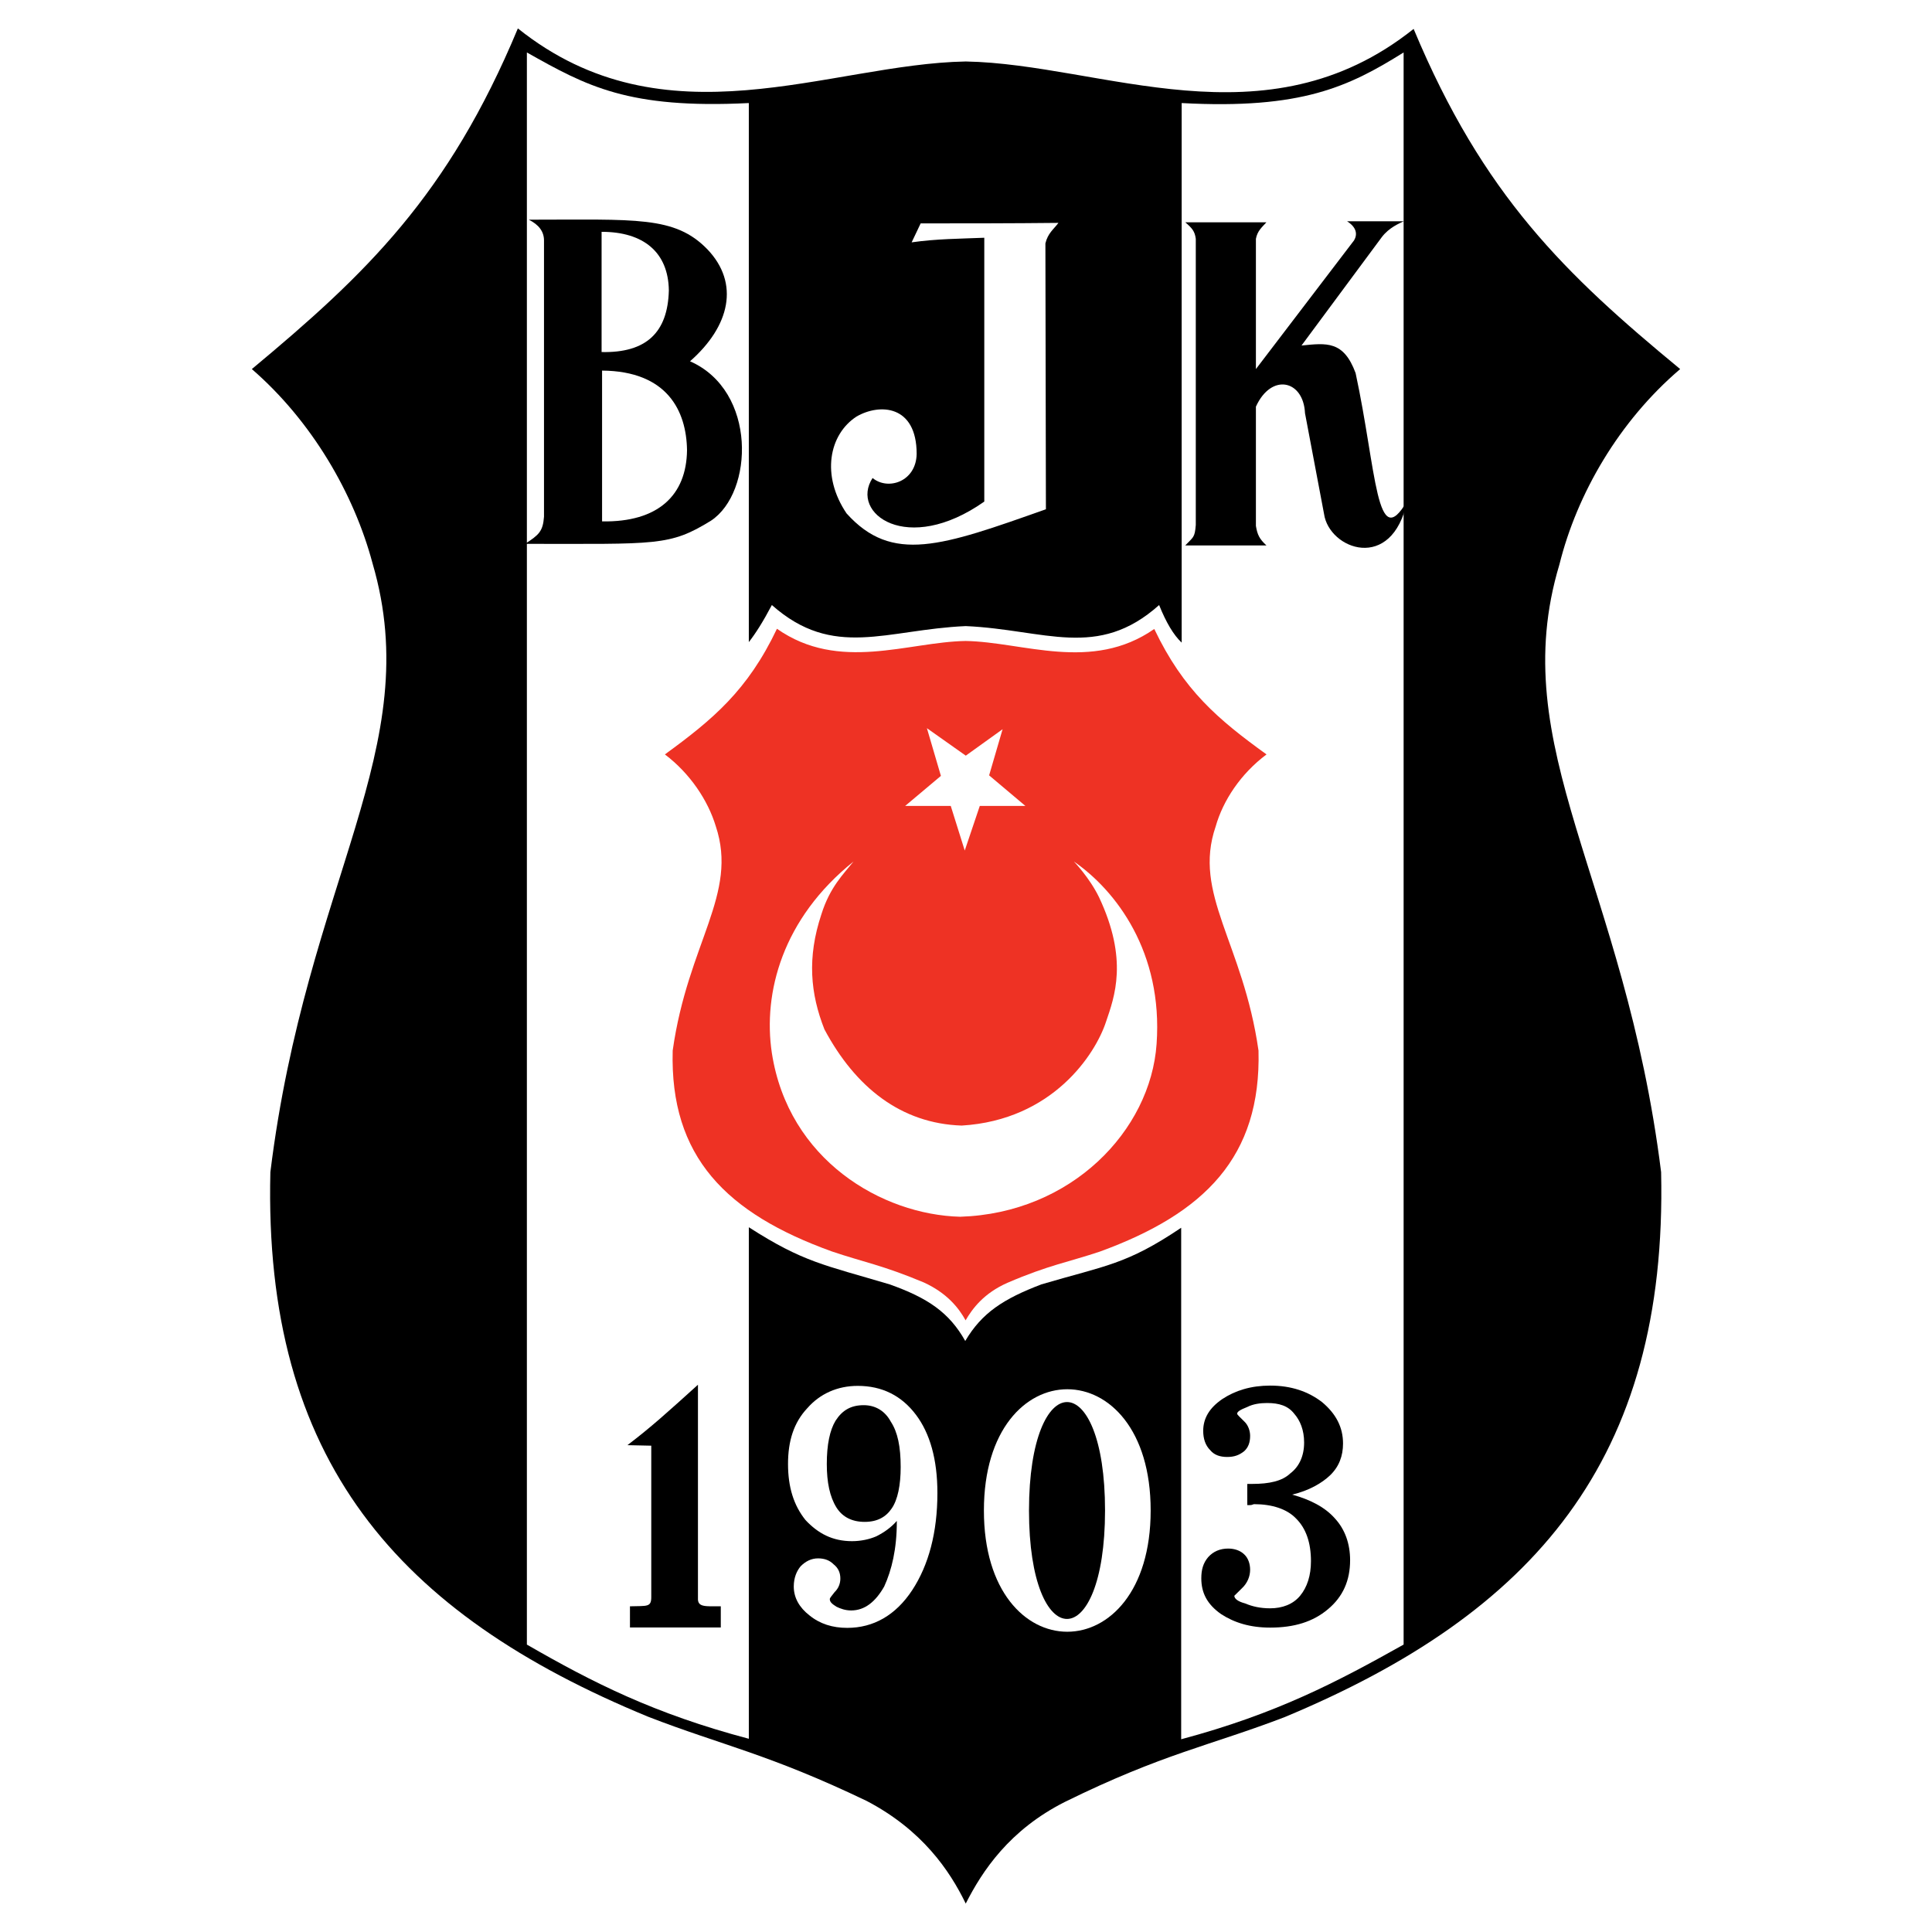
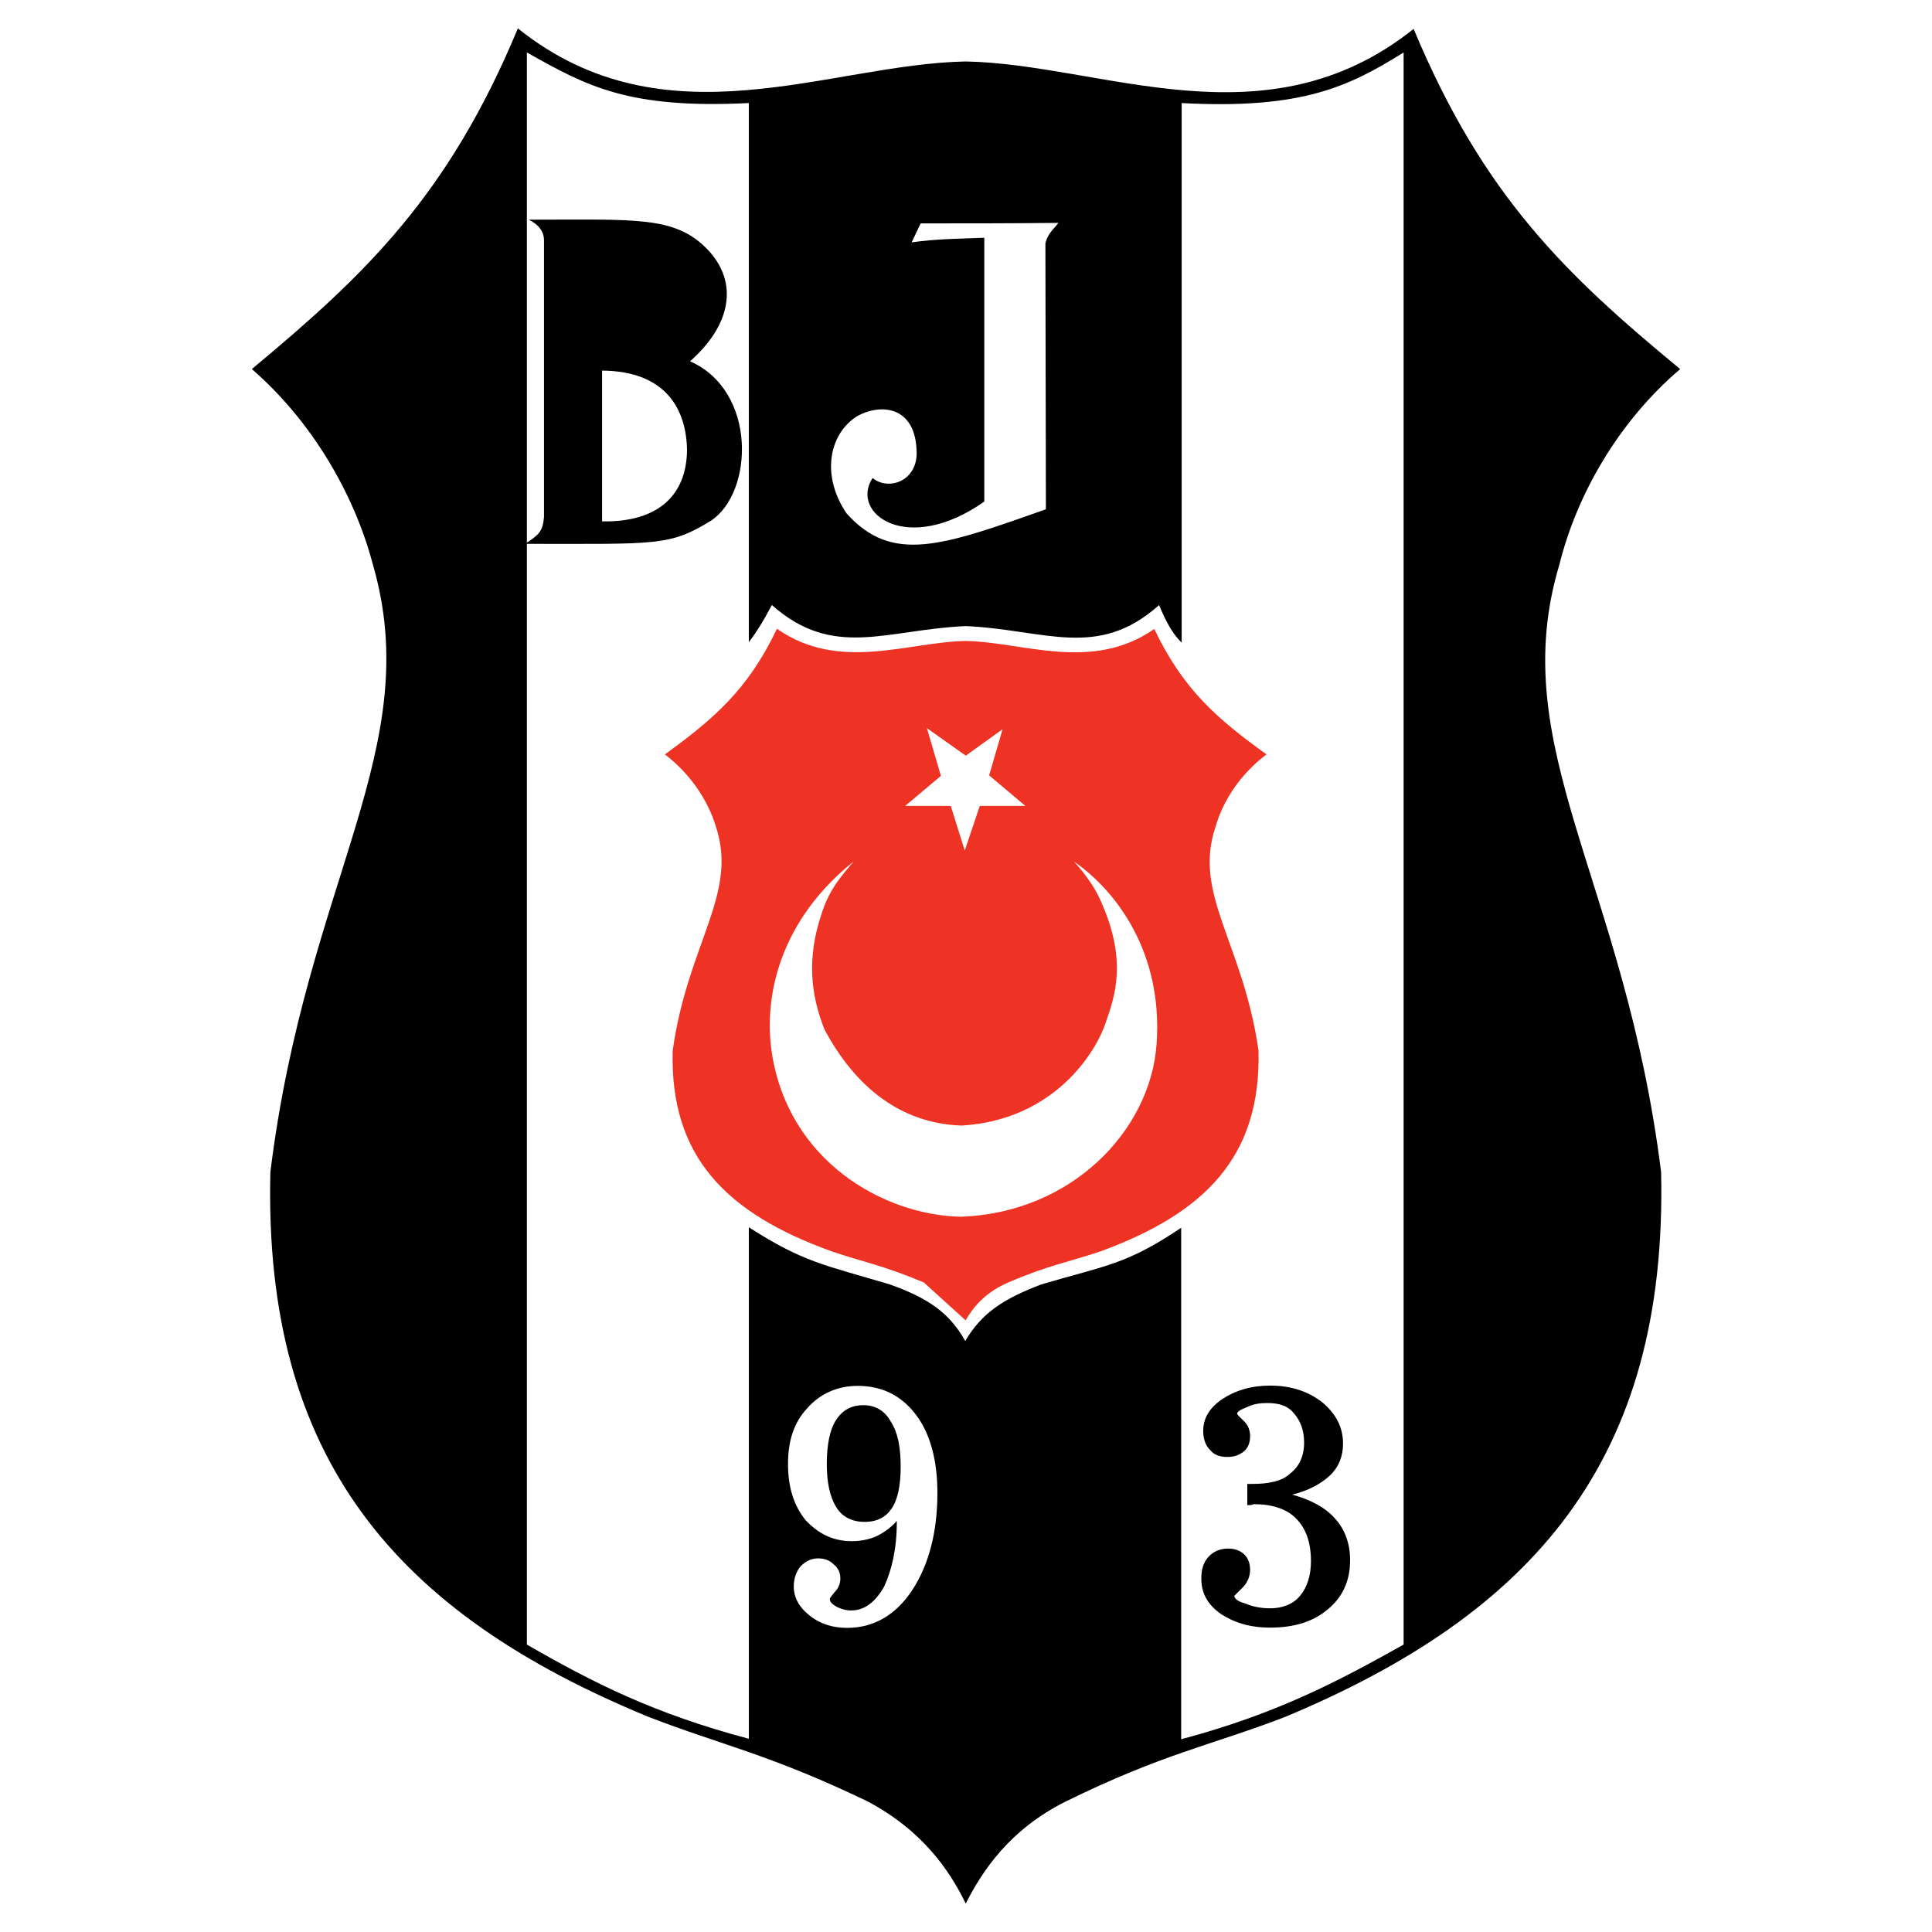
<svg xmlns="http://www.w3.org/2000/svg" version="1.0" id="Layer_1" x="0px" y="0px" width="192.756px" height="192.756px" viewBox="0 0 192.756 192.756" enable-background="new 0 0 192.756 192.756" xml:space="preserve">
  <g>
-     <polygon fill-rule="evenodd" clip-rule="evenodd" fill="#FFFFFF" points="0,0 192.756,0 192.756,192.756 0,192.756 0,0  " />
    <path fill-rule="evenodd" clip-rule="evenodd" d="M86.456,179.674c-9.797-4.697-14.445-5.547-21.793-8.396   c-24.992-10.297-38.388-25.592-37.688-54.332C30.574,87.756,42.57,74.66,37.172,56.216c-1.85-6.947-6.048-14.195-12.046-19.393   C36.472,27.376,44.72,19.529,51.668,2.834c14.745,11.796,31.04,3.549,44.685,3.299c13.595,0.25,29.89,8.547,44.685-3.249   c6.948,16.645,15.146,24.492,26.592,33.939c-6.098,5.198-10.297,12.446-12.046,19.494c-5.498,18.293,6.498,31.439,10.146,60.628   c0.649,28.74-12.746,44.035-37.588,54.383c-7.447,2.848-12.146,3.648-21.893,8.447c-5.549,2.799-8.248,6.896-9.897,10.146   C94.754,186.623,92.004,182.574,86.456,179.674L86.456,179.674z" />
    <path fill-rule="evenodd" clip-rule="evenodd" fill="#FFFFFF" d="M74.71,173.477c-9.447-2.5-15.545-5.598-22.143-9.396V5.234   c5.948,3.349,10.097,5.648,22.143,5.048v53.782c0.699-0.9,1.399-2,2.299-3.699c6.148,5.448,11.396,2.449,19.344,2.1   c7.897,0.35,13.145,3.398,19.293-2.1c0.7,1.749,1.449,2.999,2.249,3.749V10.282c11.996,0.649,16.695-1.649,22.144-5.048V164.08   c-6.598,3.699-12.646,6.896-22.193,9.447v-51.033c-5.498,3.697-7.497,3.748-13.945,5.648c-3.799,1.449-5.948,2.848-7.598,5.648   c-1.599-2.85-3.749-4.299-7.547-5.648c-6.548-1.951-8.598-2.199-14.045-5.699V173.477L74.71,173.477z" />
-     <path fill-rule="evenodd" clip-rule="evenodd" d="M132.099,51.268l-1.899-10.046c-0.149-3.299-3.349-4.049-4.898-0.65v11.896   c0.15,0.9,0.35,1.3,1.05,1.949c-2.649,0-5.599,0-8.098,0c0.8-0.85,0.95-0.75,1.05-2.049V23.827c-0.1-0.75-0.35-1.049-1.05-1.649   h8.098c-0.45,0.5-0.899,0.85-1.05,1.649v12.996l9.797-12.846c0.35-0.6,0.25-1.299-0.699-1.899h5.647   c-0.399,0.2-1.449,0.6-2.199,1.599l-7.997,10.796c2.499-0.25,4.198-0.5,5.398,2.75c2.1,9.747,2.049,18.093,5.148,12.746   C138.896,57.166,132.599,54.817,132.099,51.268L132.099,51.268z" />
    <path fill-rule="evenodd" clip-rule="evenodd" d="M52.388,54.26c1.362-0.886,1.781-1.231,1.887-2.708V23.985   c0-0.886-0.524-1.575-1.52-2.067c10.691,0,14.569-0.394,17.818,2.953c3.25,3.397,2.253,7.679-1.729,11.174   c6.708,2.954,6.341,13.094,2.096,15.9C66.799,54.505,65.542,54.26,52.388,54.26L52.388,54.26z" />
    <path fill-rule="evenodd" clip-rule="evenodd" fill="#FFFFFF" d="M84.457,51.218c-2.549-3.782-1.75-7.871,1-9.66   c2.299-1.329,5.998-1.176,5.998,3.731c-0.05,2.76-2.849,3.68-4.398,2.402c-2.299,3.527,3.449,7.77,11.146,2.352V23.72   c-2.449,0.102-4.748,0.102-7.248,0.459l0.9-1.891c4.249,0,9.146,0,13.745-0.051c-0.5,0.665-1.049,1.022-1.3,2.044l0.051,26.528   C93.954,54.489,89.005,56.278,84.457,51.218L84.457,51.218z" />
-     <path fill-rule="evenodd" clip-rule="evenodd" fill="#FFFFFF" d="M60.021,35.124V23.128c4.194,0,6.658,2.049,6.71,5.848   C66.626,33.174,64.476,35.224,60.021,35.124L60.021,35.124z" />
    <path fill-rule="evenodd" clip-rule="evenodd" fill="#FFFFFF" d="M60.069,52.019V36.974c6.527,0.05,8.422,4.048,8.475,7.947   C68.492,49.419,65.649,52.119,60.069,52.019L60.069,52.019z" />
-     <path fill-rule="evenodd" clip-rule="evenodd" d="M62.851,162.375v-2.113c1.722-0.051,2.126,0.104,2.126-0.928v-15.098l-2.38-0.051   c2.43-1.855,3.899-3.195,7.038-6.029v21.281c-0.051,0.928,0.708,0.824,2.278,0.824v2.113H62.851L62.851,162.375z" />
-     <path fill-rule="evenodd" clip-rule="evenodd" fill="#FFFFFF" d="M114.802,150.705c0.014-16.129-16.641-16.135-16.637-0.006   c-0.015,16.129,16.639,16.137,16.637,0.008V150.705L114.802,150.705z" />
    <path fill-rule="evenodd" clip-rule="evenodd" d="M110.25,150.705c-0.009,14.426-7.587,14.422-7.587-0.004   c0.009-14.424,7.587-14.424,7.587,0.002V150.705L110.25,150.705z" />
    <path fill-rule="evenodd" clip-rule="evenodd" d="M124.442,148.051h0.494c1.694,0,2.988-0.279,3.788-1.043   c0.894-0.674,1.388-1.74,1.388-3.086c0-1.252-0.4-2.203-0.988-2.875c-0.611-0.789-1.506-1.068-2.705-1.068   c-0.683,0-1.388,0.094-1.977,0.395c-0.705,0.279-1.011,0.465-1.011,0.674c0,0.092,0.211,0.277,0.705,0.766   c0.4,0.369,0.589,0.949,0.589,1.438c0,0.672-0.188,1.16-0.589,1.531c-0.494,0.393-0.987,0.578-1.693,0.578   s-1.294-0.186-1.694-0.672c-0.493-0.486-0.705-1.16-0.705-1.926c0-1.252,0.611-2.295,1.905-3.178   c1.294-0.857,2.87-1.344,4.775-1.344c2.094,0,3.788,0.58,5.176,1.646c1.388,1.16,2.094,2.504,2.094,4.129   c0,1.252-0.4,2.318-1.294,3.178c-0.8,0.764-2.094,1.529-3.787,1.924c1.788,0.488,3.293,1.252,4.281,2.389   c0.988,1.068,1.506,2.506,1.506,4.152c0,2.018-0.706,3.641-2.212,4.895c-1.482,1.252-3.364,1.832-5.764,1.832   c-1.999,0-3.575-0.488-4.894-1.346c-1.388-0.975-1.976-2.111-1.976-3.572c0-0.857,0.188-1.529,0.683-2.109   c0.518-0.58,1.199-0.859,1.999-0.859c0.612,0,1.2,0.186,1.6,0.58c0.4,0.371,0.589,0.951,0.589,1.531c0,0.672-0.283,1.346-0.8,1.832   c-0.494,0.486-0.776,0.766-0.776,0.766c0,0.301,0.376,0.58,1.082,0.766c0.705,0.301,1.505,0.486,2.493,0.486   c1.2,0,2.282-0.395,2.987-1.252c0.706-0.857,1.083-2.018,1.083-3.455c0-1.834-0.494-3.271-1.482-4.246   c-0.894-0.951-2.399-1.438-4.188-1.438c-0.094,0-0.188,0.094-0.399,0.094c-0.095,0-0.283,0-0.283,0V148.051L124.442,148.051z" />
    <path fill-rule="evenodd" clip-rule="evenodd" fill="#FFFFFF" d="M89.473,151.746c-0.595,0.672-1.259,1.137-2.038,1.531   c-0.687,0.301-1.557,0.486-2.427,0.486c-1.946,0-3.388-0.766-4.647-2.111c-1.168-1.461-1.74-3.27-1.74-5.59   c0-2.295,0.572-4.127,1.923-5.566c1.259-1.438,2.999-2.227,5.037-2.227c2.427,0,4.373,0.975,5.815,2.898   c1.374,1.834,2.129,4.408,2.129,7.795c0,3.92-0.87,7.189-2.518,9.695c-1.649,2.504-3.87,3.756-6.479,3.756   c-1.465,0-2.725-0.393-3.777-1.252c-0.985-0.766-1.557-1.738-1.557-2.875c0-0.883,0.298-1.555,0.687-2.02   c0.481-0.486,1.053-0.787,1.74-0.787c0.664,0,1.167,0.209,1.534,0.58c0.504,0.393,0.687,0.881,0.687,1.438   c0,0.486-0.183,0.975-0.572,1.346c-0.297,0.393-0.48,0.58-0.48,0.695c0,0.277,0.183,0.463,0.664,0.766   c0.389,0.186,0.87,0.371,1.466,0.371c1.351,0,2.427-0.859,3.296-2.389c0.755-1.648,1.259-3.758,1.259-6.449V151.746L89.473,151.746   z" />
    <path fill-rule="evenodd" clip-rule="evenodd" d="M86.176,140.195c-1.259,0-2.129,0.486-2.816,1.555   c-0.572,0.949-0.87,2.389-0.87,4.312c0,1.832,0.298,3.271,0.961,4.338c0.595,0.951,1.557,1.438,2.816,1.438   s2.129-0.486,2.701-1.344c0.596-0.859,0.893-2.32,0.893-4.129c0-2.018-0.297-3.48-0.984-4.523   C88.306,140.775,87.344,140.195,86.176,140.195L86.176,140.195z" />
-     <path fill-rule="evenodd" clip-rule="evenodd" fill="#EE3224" d="M92.17,127.951c-4.127-1.732-6.085-2.045-9.18-3.096   c-10.527-3.799-16.169-9.439-15.875-20.039c1.516-10.764,6.569-15.594,4.295-22.396c-0.779-2.562-2.547-5.235-5.074-7.152   c4.779-3.484,8.253-6.378,11.18-12.535c6.211,4.351,13.075,1.309,18.822,1.217c5.727,0.092,12.591,3.152,18.823-1.198   c2.926,6.139,6.379,9.033,11.2,12.517c-2.568,1.917-4.337,4.59-5.074,7.189c-2.315,6.747,2.737,11.595,4.274,22.359   c0.273,10.6-5.369,16.24-15.833,20.057c-3.137,1.051-5.116,1.346-9.222,3.115c-2.337,1.033-3.474,2.545-4.169,3.742   C95.665,130.514,94.506,129.021,92.17,127.951L92.17,127.951z" />
+     <path fill-rule="evenodd" clip-rule="evenodd" fill="#EE3224" d="M92.17,127.951c-4.127-1.732-6.085-2.045-9.18-3.096   c-10.527-3.799-16.169-9.439-15.875-20.039c1.516-10.764,6.569-15.594,4.295-22.396c-0.779-2.562-2.547-5.235-5.074-7.152   c4.779-3.484,8.253-6.378,11.18-12.535c6.211,4.351,13.075,1.309,18.822,1.217c5.727,0.092,12.591,3.152,18.823-1.198   c2.926,6.139,6.379,9.033,11.2,12.517c-2.568,1.917-4.337,4.59-5.074,7.189c-2.315,6.747,2.737,11.595,4.274,22.359   c0.273,10.6-5.369,16.24-15.833,20.057c-3.137,1.051-5.116,1.346-9.222,3.115c-2.337,1.033-3.474,2.545-4.169,3.742   L92.17,127.951z" />
    <path fill-rule="evenodd" clip-rule="evenodd" fill="#FFFFFF" d="M95.8,121.395c-7.797-0.201-17.144-5.648-18.793-16.344   c-0.9-6,1.049-13.396,8.147-19.094c-1,1.25-2.349,2.549-3.199,5.249c-1.45,4.348-1.1,7.947,0.3,11.496   c3.099,5.797,7.647,9.396,13.696,9.596c9.096-0.549,13.345-7.148,14.394-10.346c0.851-2.5,2.25-6.198-0.699-12.446   c-0.95-1.949-2.499-3.549-2.499-3.549c4.198,2.899,8.896,9.047,8.247,18.194C114.794,112.797,106.896,121.045,95.8,121.395   L95.8,121.395z" />
    <polygon fill-rule="evenodd" clip-rule="evenodd" fill="#FFFFFF" points="96.253,84.859 94.857,80.41 90.305,80.41 93.874,77.41    92.477,72.65 96.357,75.392 100.029,72.754 98.685,77.358 102.306,80.41 97.753,80.41 96.253,84.859  " />
  </g>
</svg>